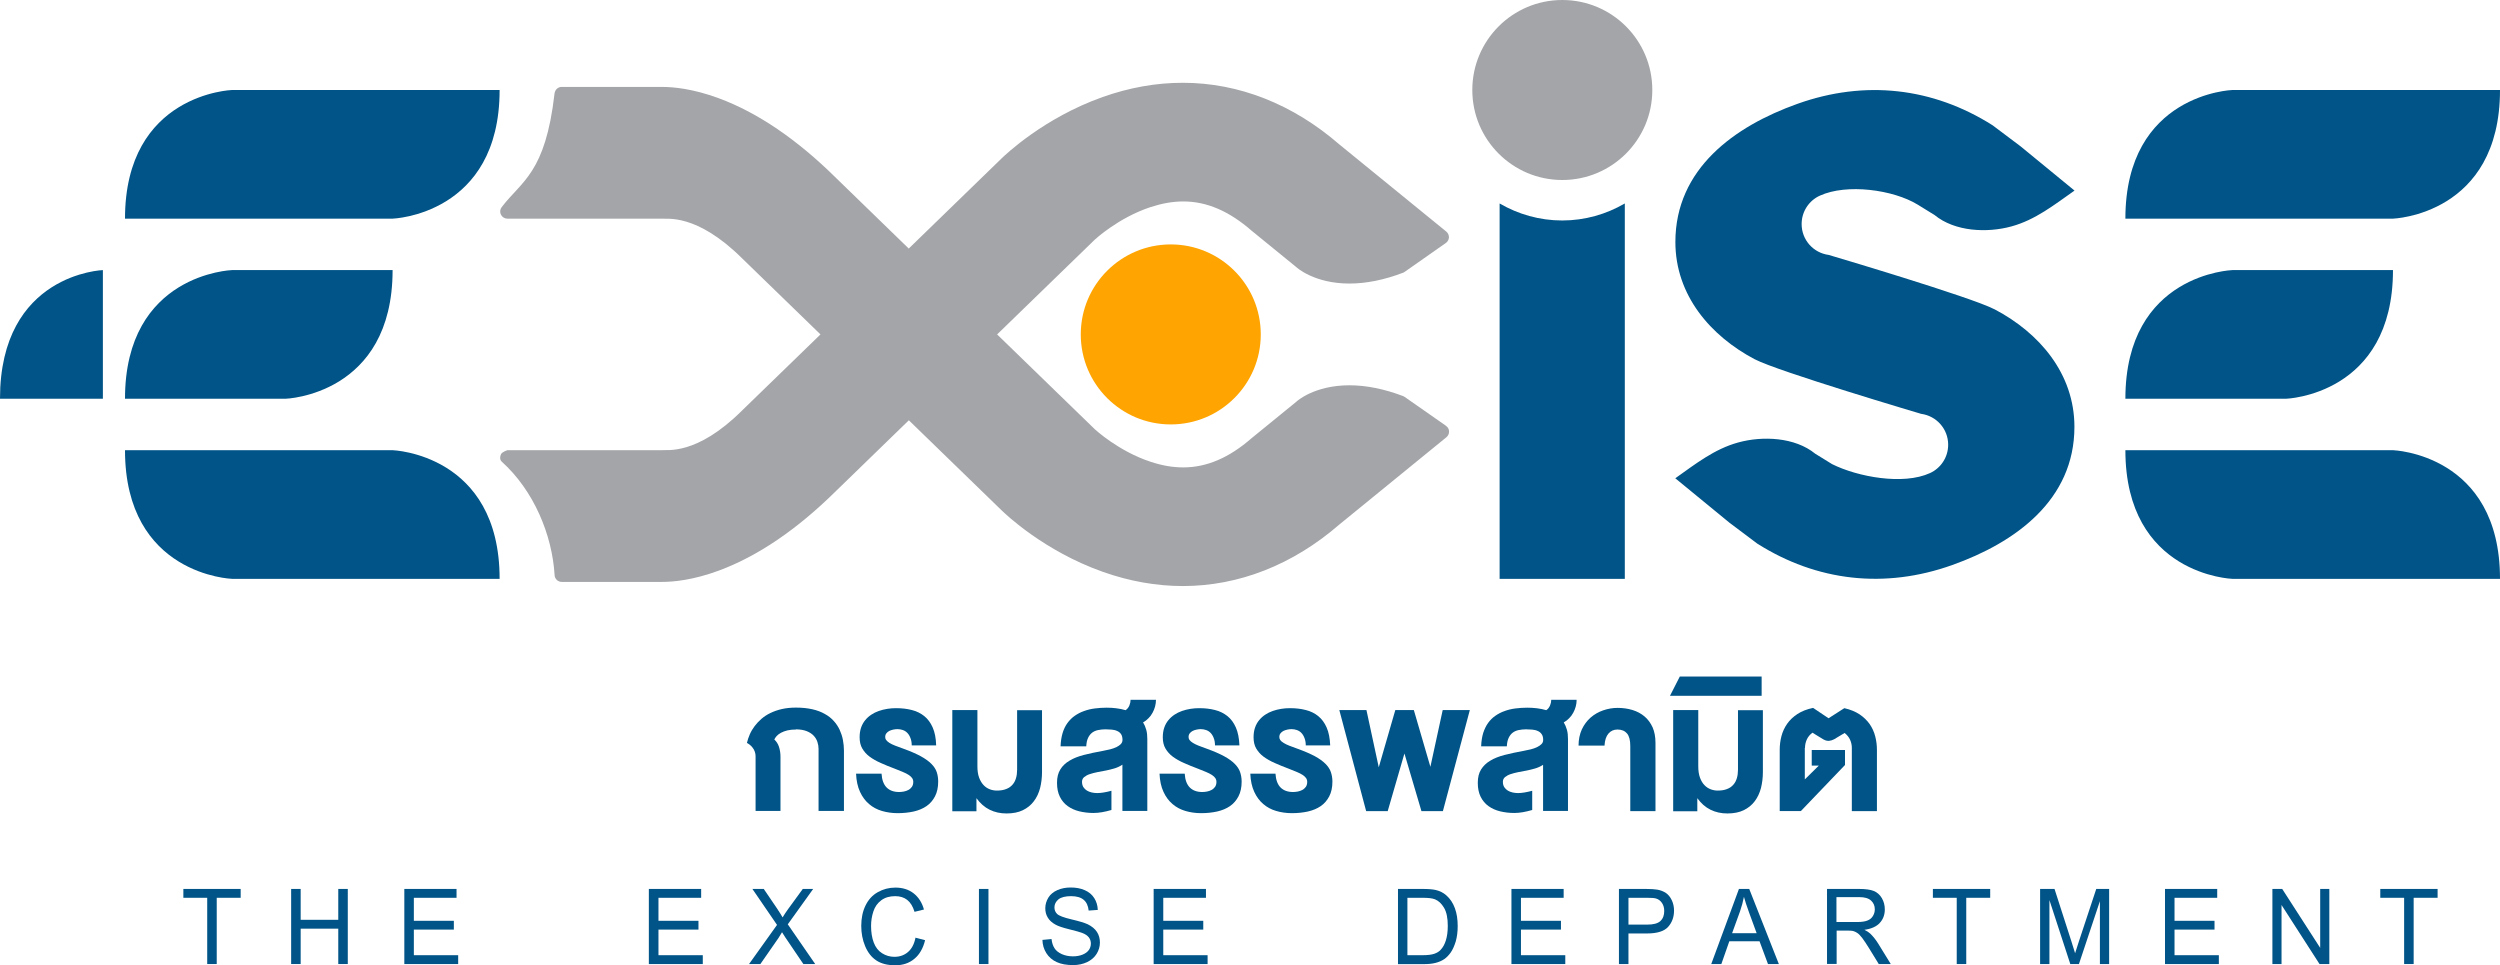
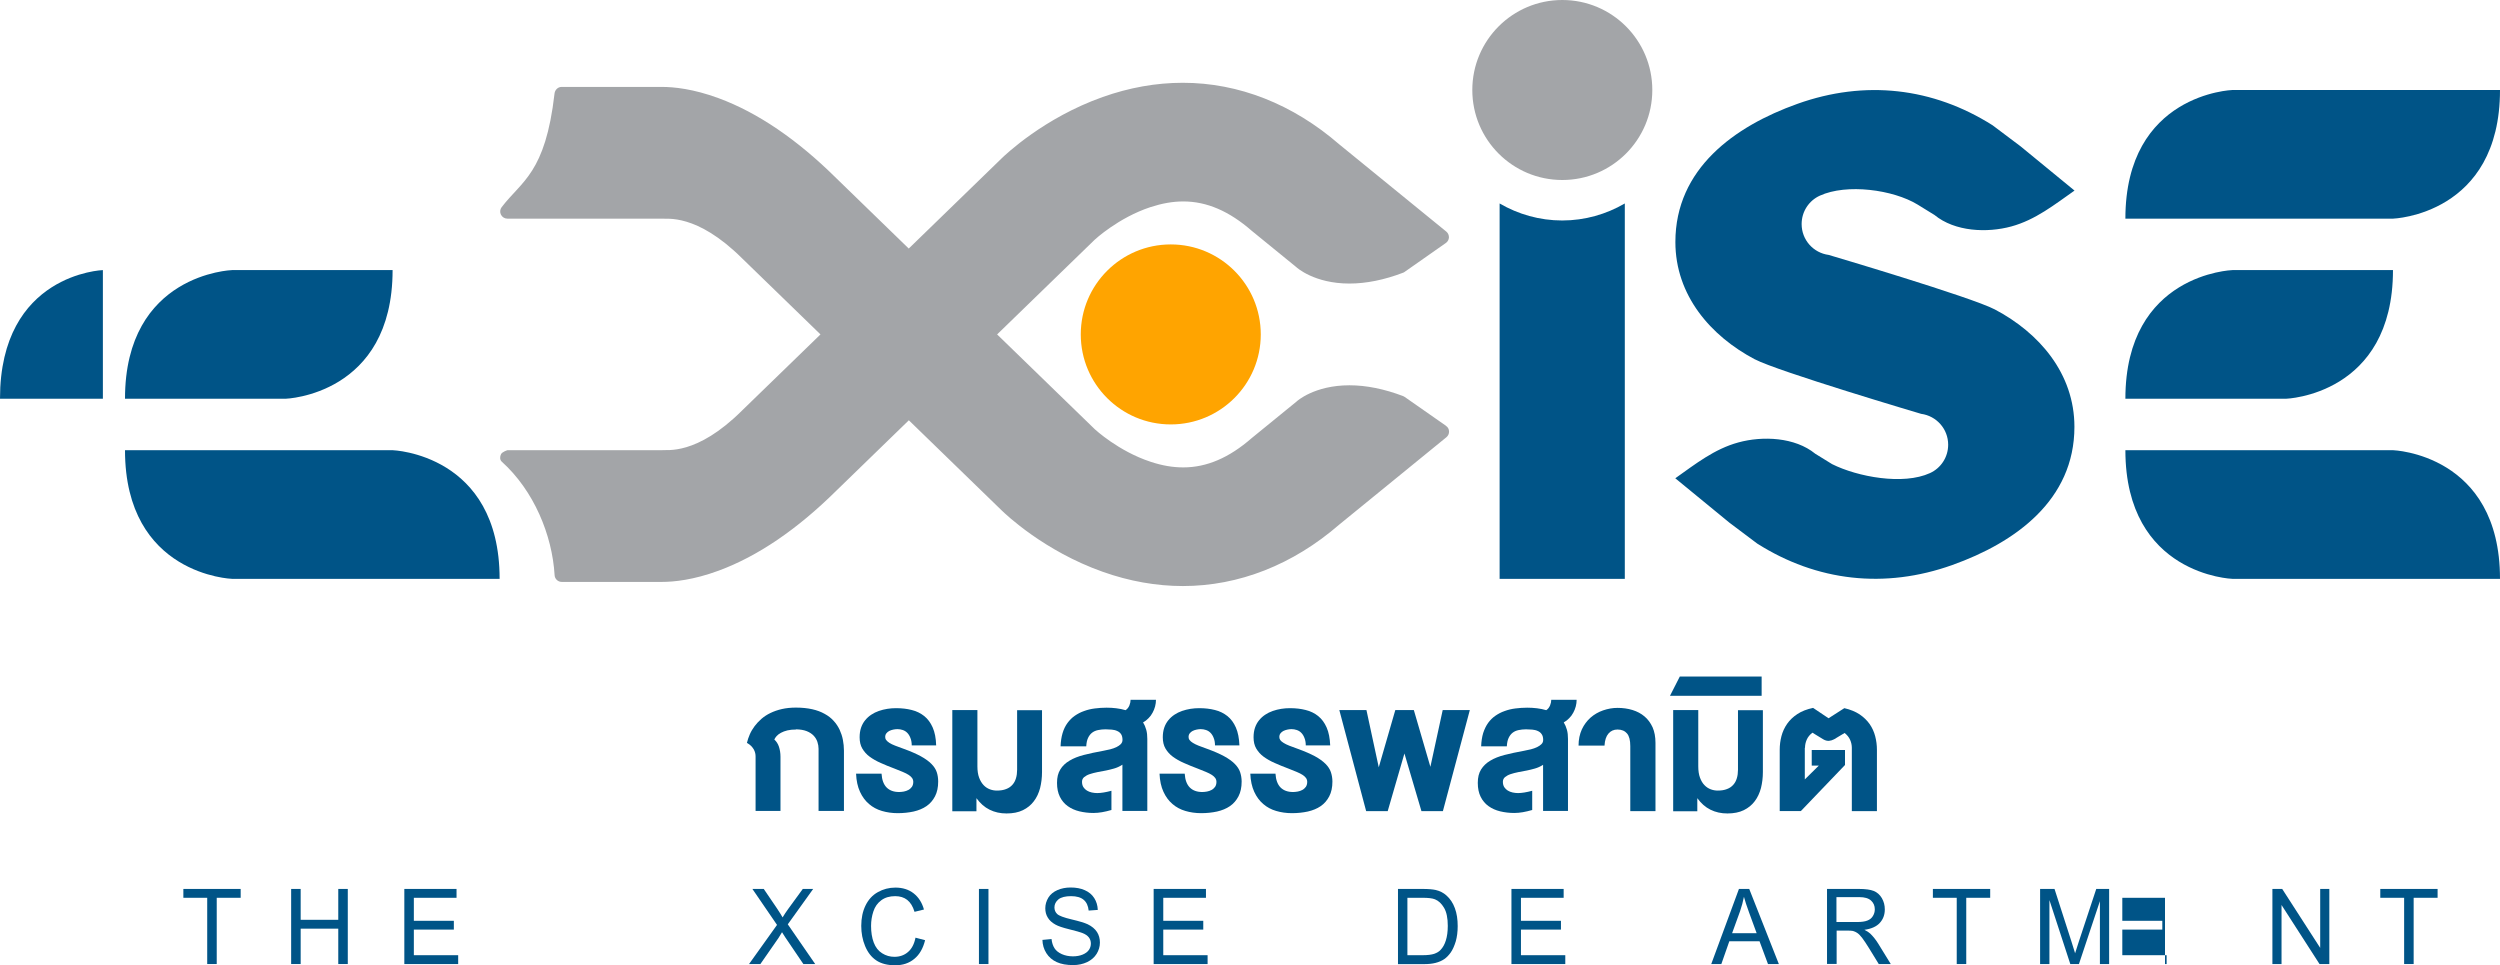
<svg xmlns="http://www.w3.org/2000/svg" id="b" width="260" height="100.39" viewBox="0 0 260 100.39">
  <defs>
    <style>.d{fill:#005487;}.e{fill:#a3a5a8;}.f{fill:#ffa400;}</style>
  </defs>
  <g id="c">
    <path class="d" d="m21.55,100.26v-6.89h-2.48v-.92h5.96v.92h-2.49v6.89h-.99Z" />
    <path class="d" d="m30.28,100.26v-7.81h.99v3.21h3.91v-3.21h.99v7.81h-.99v-3.68h-3.91v3.68h-.99Z" />
    <path class="d" d="m42.05,100.26v-7.81h5.43v.92h-4.44v2.39h4.16v.92h-4.16v2.66h4.61v.92h-5.61Z" />
-     <path class="d" d="m67.48,100.26v-7.81h5.44v.92h-4.44v2.39h4.16v.92h-4.16v2.66h4.61v.92h-5.61Z" />
    <path class="d" d="m77.9,100.26l2.91-4.07-2.56-3.74h1.18l1.36,2c.28.42.48.74.6.96.17-.28.36-.58.59-.89l1.51-2.07h1.08l-2.64,3.68,2.85,4.13h-1.23l-1.89-2.79c-.1-.16-.22-.33-.33-.52-.17.28-.29.48-.36.59l-1.89,2.72h-1.19Z" />
    <path class="d" d="m95.22,97.52l.99.26c-.21.85-.58,1.5-1.12,1.94-.54.45-1.2.67-1.99.67s-1.47-.17-1.97-.51c-.51-.34-.89-.84-1.16-1.49-.27-.65-.4-1.35-.4-2.1,0-.81.15-1.52.45-2.13.3-.61.72-1.07,1.28-1.38.55-.31,1.16-.47,1.82-.47.75,0,1.39.2,1.9.6.51.4.87.96,1.07,1.68l-.98.24c-.17-.57-.43-.98-.76-1.24-.33-.26-.75-.39-1.25-.39-.58,0-1.06.14-1.45.43-.39.29-.66.67-.82,1.16-.16.48-.24.99-.24,1.5,0,.66.09,1.24.28,1.74.19.5.48.87.87,1.11.39.25.82.37,1.28.37.56,0,1.03-.17,1.41-.5.39-.33.65-.83.78-1.49Z" />
    <path class="d" d="m101.81,100.26v-7.81h.99v7.81h-.99Z" />
    <path class="d" d="m108.42,97.75l.94-.09c.04.39.15.71.31.96.16.25.41.45.76.61.34.15.73.23,1.15.23.38,0,.72-.06,1.01-.18.29-.12.51-.28.65-.48.14-.2.21-.43.21-.67s-.07-.46-.21-.64c-.14-.18-.36-.34-.68-.46-.2-.08-.65-.21-1.34-.38-.69-.17-1.17-.33-1.45-.49-.36-.2-.63-.44-.8-.73-.18-.29-.26-.61-.26-.97,0-.39.11-.76.32-1.11.21-.34.53-.6.94-.78.41-.18.87-.27,1.38-.27.56,0,1.05.09,1.47.28.43.19.75.46.98.82.23.36.35.77.37,1.23l-.95.07c-.05-.49-.22-.87-.52-1.12-.29-.25-.73-.38-1.31-.38s-1.04.11-1.32.34c-.27.23-.41.51-.41.83,0,.28.1.51.29.69.19.18.69.37,1.5.56.81.19,1.36.36,1.66.5.44.21.76.48.97.8.21.32.31.69.31,1.11s-.12.81-.34,1.17c-.23.37-.56.65-.99.86-.43.2-.91.31-1.45.31-.68,0-1.25-.1-1.71-.31-.46-.21-.82-.52-1.08-.93-.26-.41-.4-.88-.41-1.4Z" />
    <path class="d" d="m119.98,100.26v-7.81h5.44v.92h-4.44v2.39h4.16v.92h-4.16v2.66h4.61v.92h-5.61Z" />
    <path class="d" d="m145.39,100.26v-7.81h2.59c.58,0,1.03.04,1.34.11.43.1.8.29,1.1.56.4.35.69.79.89,1.34.2.54.29,1.16.29,1.86,0,.59-.07,1.12-.2,1.58-.14.46-.31.84-.51,1.14-.21.3-.44.54-.69.71-.25.17-.55.3-.9.39-.35.09-.75.13-1.21.13h-2.71Zm.99-.92h1.6c.5,0,.88-.05,1.17-.14.28-.1.51-.23.67-.41.24-.25.42-.57.55-.99.13-.41.2-.92.2-1.51,0-.82-.13-1.44-.39-1.88-.26-.44-.57-.73-.94-.88-.27-.11-.7-.16-1.29-.16h-1.58v5.97Z" />
    <path class="d" d="m157.19,100.26v-7.81h5.43v.92h-4.44v2.39h4.16v.92h-4.16v2.66h4.61v.92h-5.61Z" />
-     <path class="d" d="m168.37,100.26v-7.81h2.83c.5,0,.88.03,1.14.07.37.06.68.19.93.36.25.18.45.43.6.75.15.32.23.68.23,1.07,0,.66-.2,1.23-.61,1.69-.41.46-1.14.69-2.2.69h-1.93v3.18h-1Zm1-4.1h1.94c.64,0,1.1-.12,1.37-.37.27-.25.4-.6.4-1.05,0-.33-.08-.61-.24-.84-.16-.23-.37-.39-.63-.46-.17-.05-.48-.07-.93-.07h-1.92v2.79Z" />
    <path class="d" d="m177.97,100.26l2.88-7.81h1.07l3.08,7.81h-1.13l-.88-2.37h-3.14l-.83,2.37h-1.05Zm2.17-3.21h2.55l-.79-2.16c-.24-.66-.42-1.2-.53-1.62-.1.5-.23,1-.4,1.49l-.83,2.29Z" />
    <path class="d" d="m190.01,100.26v-7.81h3.33c.67,0,1.18.07,1.53.21.35.14.63.39.84.74.21.36.31.75.31,1.18,0,.55-.17,1.02-.52,1.4-.34.38-.88.62-1.6.72.26.13.46.26.6.39.29.28.57.62.83,1.04l1.31,2.13h-1.25l-1-1.63c-.29-.47-.53-.83-.72-1.08-.19-.25-.36-.42-.51-.52-.15-.1-.3-.17-.45-.21-.11-.02-.3-.04-.55-.04h-1.15v3.47h-.99Zm.99-4.37h2.14c.45,0,.81-.05,1.06-.15.26-.1.45-.25.58-.47.13-.21.2-.45.2-.7,0-.37-.13-.67-.39-.91-.26-.24-.67-.36-1.22-.36h-2.38v2.58Z" />
    <path class="d" d="m203.5,100.26v-6.89h-2.48v-.92h5.96v.92h-2.49v6.89h-.99Z" />
    <path class="d" d="m212.17,100.26v-7.81h1.5l1.78,5.53c.16.51.28.9.36,1.16.09-.28.22-.7.4-1.25l1.8-5.44h1.34v7.81h-.96v-6.54l-2.18,6.54h-.9l-2.17-6.65v6.65h-.96Z" />
-     <path class="d" d="m225.16,100.26v-7.81h5.43v.92h-4.44v2.39h4.16v.92h-4.16v2.66h4.61v.92h-5.61Z" />
+     <path class="d" d="m225.16,100.26v-7.81v.92h-4.44v2.39h4.16v.92h-4.16v2.66h4.61v.92h-5.61Z" />
    <path class="d" d="m236.33,100.26v-7.81h1.02l3.95,6.13v-6.13h.95v7.81h-1.02l-3.95-6.14v6.14h-.95Z" />
    <path class="d" d="m250.03,100.26v-6.89h-2.48v-.92h5.96v.92h-2.49v6.89h-1Z" />
    <path class="d" d="m82.79,75.87c-.34,0-.64.03-.9.09-.26.06-.48.15-.67.25-.19.1-.34.22-.45.34-.12.13-.19.25-.24.36.22.2.38.45.48.75.1.31.16.65.16,1.04v5.64h-2.59v-5.66c0-.12-.01-.24-.04-.36-.03-.12-.07-.24-.14-.37-.07-.12-.16-.24-.27-.36-.12-.12-.27-.23-.45-.33.07-.3.17-.59.3-.89.13-.3.3-.58.5-.85.2-.27.44-.52.71-.76.27-.23.58-.44.94-.61.35-.17.75-.31,1.19-.41.44-.1.93-.15,1.46-.15.63,0,1.2.06,1.69.17.49.11.92.27,1.29.48.37.2.68.44.94.73.26.28.46.59.62.92.15.33.27.68.34,1.05.07.37.11.74.11,1.12v6.28h-2.64v-6.46c0-.24-.04-.48-.12-.72-.08-.24-.21-.46-.39-.65-.18-.19-.42-.35-.72-.47-.3-.12-.67-.18-1.11-.19Z" />
    <path class="d" d="m91.68,80.46c.04.65.22,1.13.53,1.44.31.31.74.47,1.3.47.15,0,.32-.02.49-.05.17-.03.33-.09.48-.17s.26-.19.36-.32c.09-.14.14-.31.14-.51,0-.15-.04-.28-.12-.4-.08-.12-.2-.22-.36-.33-.16-.1-.36-.21-.61-.31-.24-.1-.53-.22-.87-.35-.51-.19-.98-.38-1.42-.58-.44-.19-.82-.41-1.15-.65-.33-.24-.58-.53-.77-.85s-.28-.72-.28-1.17c0-.37.05-.7.15-1,.1-.29.24-.55.43-.78.18-.22.39-.41.63-.57.24-.16.5-.29.79-.39.28-.1.57-.17.88-.22.31-.05.61-.07.91-.07.59,0,1.13.06,1.63.19.5.12.93.34,1.3.63.37.3.66.69.88,1.19.22.5.34,1.12.36,1.86h-2.54c0-.3-.05-.56-.14-.78-.08-.21-.19-.39-.33-.53-.14-.14-.29-.23-.47-.29-.18-.06-.36-.09-.55-.09-.14,0-.29.02-.44.05-.15.03-.28.08-.41.14-.12.06-.22.15-.3.25-.08.1-.12.23-.12.38,0,.12.03.22.11.32.07.1.18.19.33.29.15.1.35.19.6.29.24.1.54.21.89.33.72.26,1.31.52,1.77.77.46.25.83.52,1.1.79.27.27.46.56.56.86.1.3.15.63.15.98,0,.61-.11,1.12-.33,1.54-.22.42-.51.76-.89,1.02-.38.26-.82.44-1.34.56-.51.11-1.06.17-1.65.17s-1.13-.08-1.64-.23c-.51-.15-.96-.39-1.34-.72-.39-.33-.7-.75-.94-1.27-.24-.52-.38-1.15-.41-1.89h2.61Z" />
    <path class="d" d="m99.04,84.36v-10.51h2.61v5.85c0,.47.06.86.18,1.18.12.32.28.58.47.78.19.2.41.34.65.43.24.09.48.13.73.13.37,0,.69-.05.96-.16.27-.1.48-.25.65-.44.17-.19.29-.41.37-.68.08-.26.12-.56.12-.88v-6.2h2.59v6.43c0,.59-.07,1.14-.2,1.67-.14.52-.35.98-.65,1.37-.29.39-.67.7-1.14.93-.47.23-1.04.34-1.7.34s-1.23-.13-1.76-.39c-.53-.26-.98-.66-1.37-1.2v1.36h-2.51Z" />
    <path class="d" d="m116.71,79.54c-.28.18-.57.31-.86.39-.29.08-.56.15-.81.2-.3.06-.6.12-.9.17-.3.06-.57.13-.81.21-.24.08-.43.19-.58.31-.15.13-.22.29-.22.49,0,.22.05.4.14.55.1.15.22.27.37.36.15.09.32.16.51.2.19.04.38.06.57.06s.4-.02.65-.06c.25-.04.52-.1.82-.18v2c-.35.1-.68.18-.98.23-.3.05-.6.08-.89.08-.51,0-1-.06-1.46-.17-.46-.11-.86-.29-1.21-.54-.35-.25-.62-.57-.82-.97-.2-.4-.3-.88-.3-1.45s.11-1.02.34-1.39c.22-.37.55-.68.96-.92.41-.25.92-.45,1.51-.6.59-.15,1.24-.29,1.97-.42.26-.05.5-.1.75-.16.24-.06.46-.14.65-.23.19-.09.34-.2.46-.32.11-.12.17-.26.17-.43,0-.25-.05-.45-.15-.6-.1-.15-.24-.26-.41-.33-.17-.08-.36-.12-.57-.14-.21-.02-.42-.03-.64-.03-.28,0-.54.03-.78.08-.24.05-.44.14-.61.27-.17.13-.31.31-.42.54-.11.23-.17.52-.19.88h-2.67c.02-.52.09-.98.21-1.38.12-.4.29-.75.51-1.05.22-.3.47-.55.76-.75.29-.2.61-.37.96-.49.35-.13.72-.22,1.12-.27.39-.05.81-.08,1.23-.08.33,0,.67.02,1,.06.34.04.66.11.97.2.09-.06.17-.13.24-.22.07-.09.12-.18.16-.28.04-.1.07-.2.09-.3.02-.1.03-.2.03-.28h2.64c0,.23-.03.46-.09.69-.06.23-.15.45-.26.65-.11.21-.25.4-.42.57-.17.18-.35.32-.57.44.14.23.25.48.33.77.08.28.11.6.11.95v7.49h-2.59v-4.82Z" />
    <path class="d" d="m123.21,80.46c.04.65.22,1.13.53,1.44.31.31.74.47,1.3.47.15,0,.32-.02.49-.05.17-.03.33-.09.48-.17s.26-.19.36-.32c.09-.14.14-.31.14-.51,0-.15-.04-.28-.12-.4-.08-.12-.2-.22-.36-.33-.16-.1-.36-.21-.61-.31-.24-.1-.53-.22-.87-.35-.5-.19-.98-.38-1.42-.58-.44-.19-.82-.41-1.15-.65-.33-.24-.58-.53-.77-.85s-.28-.72-.28-1.17c0-.37.05-.7.15-1,.1-.29.24-.55.43-.78.18-.22.39-.41.63-.57.24-.16.5-.29.79-.39.28-.1.58-.17.88-.22.31-.05.61-.07.91-.07.59,0,1.13.06,1.63.19.5.12.93.34,1.3.63.37.3.66.69.88,1.19.22.5.34,1.12.37,1.86h-2.54c0-.3-.05-.56-.14-.78-.08-.21-.19-.39-.33-.53-.14-.14-.29-.23-.47-.29-.18-.06-.36-.09-.55-.09-.14,0-.29.02-.43.05-.15.03-.29.08-.41.14-.12.06-.22.15-.3.25-.08.1-.12.23-.12.38,0,.12.03.22.11.32.07.1.18.19.34.29.15.1.35.19.59.29.24.1.54.21.89.33.72.26,1.31.52,1.77.77.46.25.83.52,1.1.79.27.27.46.56.56.86.1.3.16.63.16.98,0,.61-.11,1.12-.33,1.54-.22.42-.51.76-.89,1.02-.38.26-.82.44-1.34.56-.51.11-1.06.17-1.65.17s-1.13-.08-1.64-.23c-.51-.15-.96-.39-1.34-.72-.39-.33-.7-.75-.94-1.27-.24-.52-.38-1.15-.41-1.89h2.61Z" />
    <path class="d" d="m132.65,80.46c.04.65.22,1.13.53,1.44.31.31.74.47,1.3.47.15,0,.32-.02.49-.05.17-.03.33-.09.48-.17s.26-.19.36-.32c.09-.14.14-.31.14-.51,0-.15-.04-.28-.12-.4s-.2-.22-.36-.33c-.16-.1-.36-.21-.61-.31-.24-.1-.53-.22-.87-.35-.5-.19-.98-.38-1.42-.58-.44-.19-.82-.41-1.15-.65-.33-.24-.58-.53-.77-.85s-.28-.72-.28-1.17c0-.37.05-.7.15-1,.1-.29.24-.55.43-.78.18-.22.39-.41.63-.57.24-.16.5-.29.79-.39.28-.1.57-.17.88-.22.3-.05.61-.07.91-.07.59,0,1.13.06,1.63.19.5.12.94.34,1.3.63.37.3.66.69.88,1.19.22.5.34,1.12.37,1.86h-2.54c0-.3-.05-.56-.14-.78-.08-.21-.19-.39-.33-.53-.14-.14-.29-.23-.47-.29s-.36-.09-.55-.09c-.14,0-.29.02-.43.05-.15.03-.28.08-.41.14-.12.06-.22.15-.3.25-.08.1-.12.23-.12.38,0,.12.03.22.1.32.07.1.18.19.34.29.15.1.35.19.59.29.24.1.54.21.89.33.72.26,1.31.52,1.78.77.46.25.83.52,1.1.79.27.27.46.56.56.86.1.3.16.63.16.98,0,.61-.11,1.12-.33,1.54-.22.42-.51.76-.89,1.02-.38.26-.82.44-1.34.56-.51.11-1.06.17-1.65.17s-1.13-.08-1.64-.23c-.51-.15-.96-.39-1.34-.72-.39-.33-.7-.75-.94-1.27-.24-.52-.38-1.15-.41-1.89h2.61Z" />
    <path class="d" d="m147.04,73.85l1.72,5.9,1.28-5.9h2.82l-2.8,10.51h-2.23l-1.77-6-1.74,6h-2.24l-2.79-10.51h2.82l1.28,5.95,1.72-5.95h1.92Z" />
    <path class="d" d="m160.48,79.54c-.28.18-.57.31-.86.39-.29.08-.56.15-.81.2-.3.06-.6.12-.9.17-.3.06-.57.13-.81.21-.24.08-.43.19-.58.31-.15.13-.22.29-.22.49,0,.22.05.4.14.55.1.15.22.27.37.36.15.09.32.16.51.2.19.04.38.06.56.06s.4-.02.65-.06c.25-.04.52-.1.82-.18v2c-.35.1-.68.18-.98.23-.3.05-.6.08-.89.08-.51,0-1-.06-1.46-.17-.46-.11-.86-.29-1.21-.54-.35-.25-.62-.57-.82-.97-.2-.4-.3-.88-.3-1.45s.11-1.02.34-1.39c.23-.37.55-.68.96-.92.41-.25.92-.45,1.51-.6.59-.15,1.24-.29,1.96-.42.26-.05.51-.1.75-.16.24-.06.46-.14.65-.23.19-.09.34-.2.46-.32.12-.12.17-.26.17-.43,0-.25-.05-.45-.16-.6-.1-.15-.24-.26-.41-.33-.17-.08-.36-.12-.57-.14-.21-.02-.42-.03-.64-.03-.28,0-.54.03-.78.08-.24.05-.44.14-.61.27-.17.13-.31.31-.42.54-.11.23-.17.52-.19.88h-2.67c.02-.52.09-.98.21-1.38.13-.4.3-.75.51-1.05.22-.3.47-.55.76-.75.29-.2.61-.37.96-.49.35-.13.72-.22,1.12-.27.4-.05.81-.08,1.23-.08.33,0,.67.02,1.01.06.34.04.66.11.97.2.09-.06.17-.13.24-.22.06-.09.12-.18.16-.28.04-.1.07-.2.09-.3.02-.1.03-.2.03-.28h2.64c0,.23-.03.46-.09.69-.06.23-.15.45-.26.65-.11.21-.25.4-.42.57-.17.18-.35.32-.57.44.14.23.25.48.33.77.08.28.11.6.11.95v7.49h-2.59v-4.82Z" />
    <path class="d" d="m164.17,77.54c0-.63.12-1.19.34-1.68.23-.49.53-.89.91-1.23.38-.33.81-.58,1.3-.75.49-.17.99-.26,1.5-.26.55,0,1.07.07,1.56.22.48.15.9.37,1.25.67.36.3.63.68.84,1.13.2.46.3,1,.3,1.62v7.1h-2.62v-6.77c0-.6-.11-1.04-.34-1.31-.23-.27-.56-.41-.99-.41-.39,0-.7.14-.94.42-.24.28-.38.69-.41,1.25h-2.69Z" />
    <path class="d" d="m174.01,84.36v-10.51h2.61v5.85c0,.47.06.86.18,1.18.12.32.27.58.47.78.19.2.41.34.65.43.24.09.48.13.73.13.37,0,.69-.05.96-.16.27-.1.48-.25.65-.44.17-.19.29-.41.37-.68.08-.26.12-.56.12-.88v-6.2h2.59v6.43c0,.59-.07,1.14-.2,1.67-.14.52-.35.98-.65,1.37-.29.39-.67.7-1.14.93-.47.23-1.04.34-1.7.34s-1.23-.13-1.76-.39c-.53-.26-.98-.66-1.37-1.2v1.36h-2.51Z" />
    <path class="d" d="m173.68,72.36l1.02-2h8.51v2h-9.53Z" />
    <path class="d" d="m187.7,77.77v3.29l1.46-1.44h-.74v-1.62h3.46v1.56l-4.59,4.79h-2.2v-6.38c0-.48.06-.95.18-1.41.12-.46.32-.89.59-1.28.27-.39.63-.73,1.07-1.02.44-.29.98-.5,1.63-.64l1.61,1.08,1.64-1.05c.62.14,1.15.36,1.58.64.43.29.78.63,1.05,1.01.27.39.46.81.58,1.27.12.46.18.93.18,1.41v6.38h-2.61v-6.59c0-.28-.06-.56-.18-.83-.12-.27-.31-.5-.57-.71l-1.1.66c-.17.09-.34.14-.53.16-.19.01-.39-.04-.59-.16l-1.13-.69c-.27.21-.47.45-.59.73-.12.27-.18.56-.18.84Z" />
    <path class="d" d="m10.7,28.09s-10.7.36-10.7,13.38h10.7v-13.38Z" />
    <circle class="f" cx="121.76" cy="34.78" r="9.36" />
    <path class="d" d="m232.17,28.09s-11.13.36-11.13,13.38h16.7s11.13-.36,11.13-13.38h-16.7Z" />
    <path class="d" d="m260,60.2c0-13.01-11.13-13.38-11.13-13.38h-27.83c0,13.01,11.13,13.38,11.13,13.38h27.83Z" />
    <path class="d" d="m260,9.36c0,13.01-11.13,13.38-11.13,13.38h-27.83c0-13.01,11.13-13.38,11.13-13.38h27.83Z" />
    <path class="d" d="m24.13,28.09s-11.13.36-11.13,13.38h16.7s11.13-.36,11.13-13.38h-16.7Z" />
    <path class="d" d="m51.96,60.2c0-13.01-11.13-13.38-11.13-13.38H13c0,13.01,11.13,13.38,11.13,13.38h27.83Z" />
-     <path class="d" d="m51.96,9.36c0,13.01-11.13,13.38-11.13,13.38H13c0-13.01,11.13-13.38,11.13-13.38h27.83Z" />
    <path class="e" d="m150.38,44.28l-4.28-2.99c-.05-.03-.1-.06-.16-.09-1.97-.75-3.85-1.13-5.6-1.13-3.65,0-5.48,1.66-5.51,1.7l-4.65,3.79c-2.35,2.05-4.68,3.05-7.12,3.05-1.1,0-2.21-.19-3.41-.59-3.34-1.1-5.78-3.37-5.79-3.38l-10.16-9.86,10.15-9.85s2.44-2.28,5.8-3.39c1.2-.39,2.31-.59,3.41-.59,2.44,0,4.77,1,7.14,3.07l4.59,3.74c.07.07,1.9,1.73,5.55,1.73h0c1.74,0,3.63-.38,5.59-1.13.06-.02.11-.05.16-.09l4.28-3c.19-.13.31-.35.32-.58,0-.23-.09-.45-.27-.6l-11.13-9.07c-4.83-4.19-10.46-6.41-16.28-6.41-2.77,0-5.57.5-8.33,1.48-6.09,2.16-10.1,5.98-10.54,6.41l-9.63,9.35-7.54-7.32c-4.06-4.02-8.17-6.82-12.24-8.32-2.63-.97-4.66-1.17-5.9-1.17-.15,0-.3,0-.39,0h-10.03s0,0,0,0c-.39,0-.7.31-.74.7-.95,8.29-3.41,9.07-5.5,11.81-.17.22-.2.53-.07.78.13.25.38.41.67.41h16.04c.51.08,3.6-.6,8.36,4.12l8.16,7.92-8.11,7.87-.05.05c-4.75,4.72-7.84,4.04-8.35,4.12h-16.04s-.54.16-.67.41c-.13.25-.14.59.07.78,3.33,3,5.25,7.61,5.5,11.81.02.39.35.7.74.7h10c.13,0,.27,0,.42,0,1.24,0,3.27-.2,5.9-1.17,4.07-1.5,8.18-4.3,12.23-8.31l7.55-7.33,9.63,9.35c.44.43,4.44,4.25,10.54,6.41,2.76.98,5.57,1.48,8.33,1.48,5.82,0,11.45-2.22,16.26-6.39l11.15-9.09c.18-.15.28-.37.27-.6,0-.23-.12-.45-.32-.58Z" />
    <path class="d" d="m182.52,37.38c-4.62-2.43-8.28-6.67-8.28-12.21,0-7.63,6.16-12.04,12.69-14.37,7.02-2.51,14.09-1.7,20.3,2.23l2.9,2.18,5.62,4.61c-2.08,1.46-4.07,3.05-6.57,3.73-2.52.69-5.87.55-7.99-1.19,0,0-1.75-1.07-1.75-1.08-2.55-1.56-7.39-2.21-10.18-.93-1.12.51-1.89,1.64-1.89,2.95,0,1.65,1.22,3,2.81,3.21,0,0,14.85,4.39,17.28,5.67,4.62,2.43,8.28,6.67,8.28,12.21,0,7.63-6.16,12.04-12.7,14.37-7.02,2.51-14.09,1.7-20.29-2.23l-2.9-2.18-5.62-4.61c2.08-1.47,4.06-3.05,6.57-3.73,2.52-.69,5.87-.55,7.99,1.18l1.75,1.08c2.64,1.32,7.39,2.21,10.18.93,1.12-.51,1.89-1.64,1.89-2.95,0-1.65-1.23-3-2.81-3.21,0,0-14.89-4.41-17.29-5.67Z" />
    <path class="e" d="m171.84,9.36c0,5.17-4.19,9.36-9.36,9.36s-9.36-4.19-9.36-9.36,4.19-9.36,9.36-9.36,9.36,4.19,9.36,9.36Z" />
    <path class="d" d="m155.96,21.16v39.04h13.02V21.16c-1.92,1.12-4.15,1.77-6.51,1.77s-4.59-.65-6.51-1.77Z" />
  </g>
</svg>